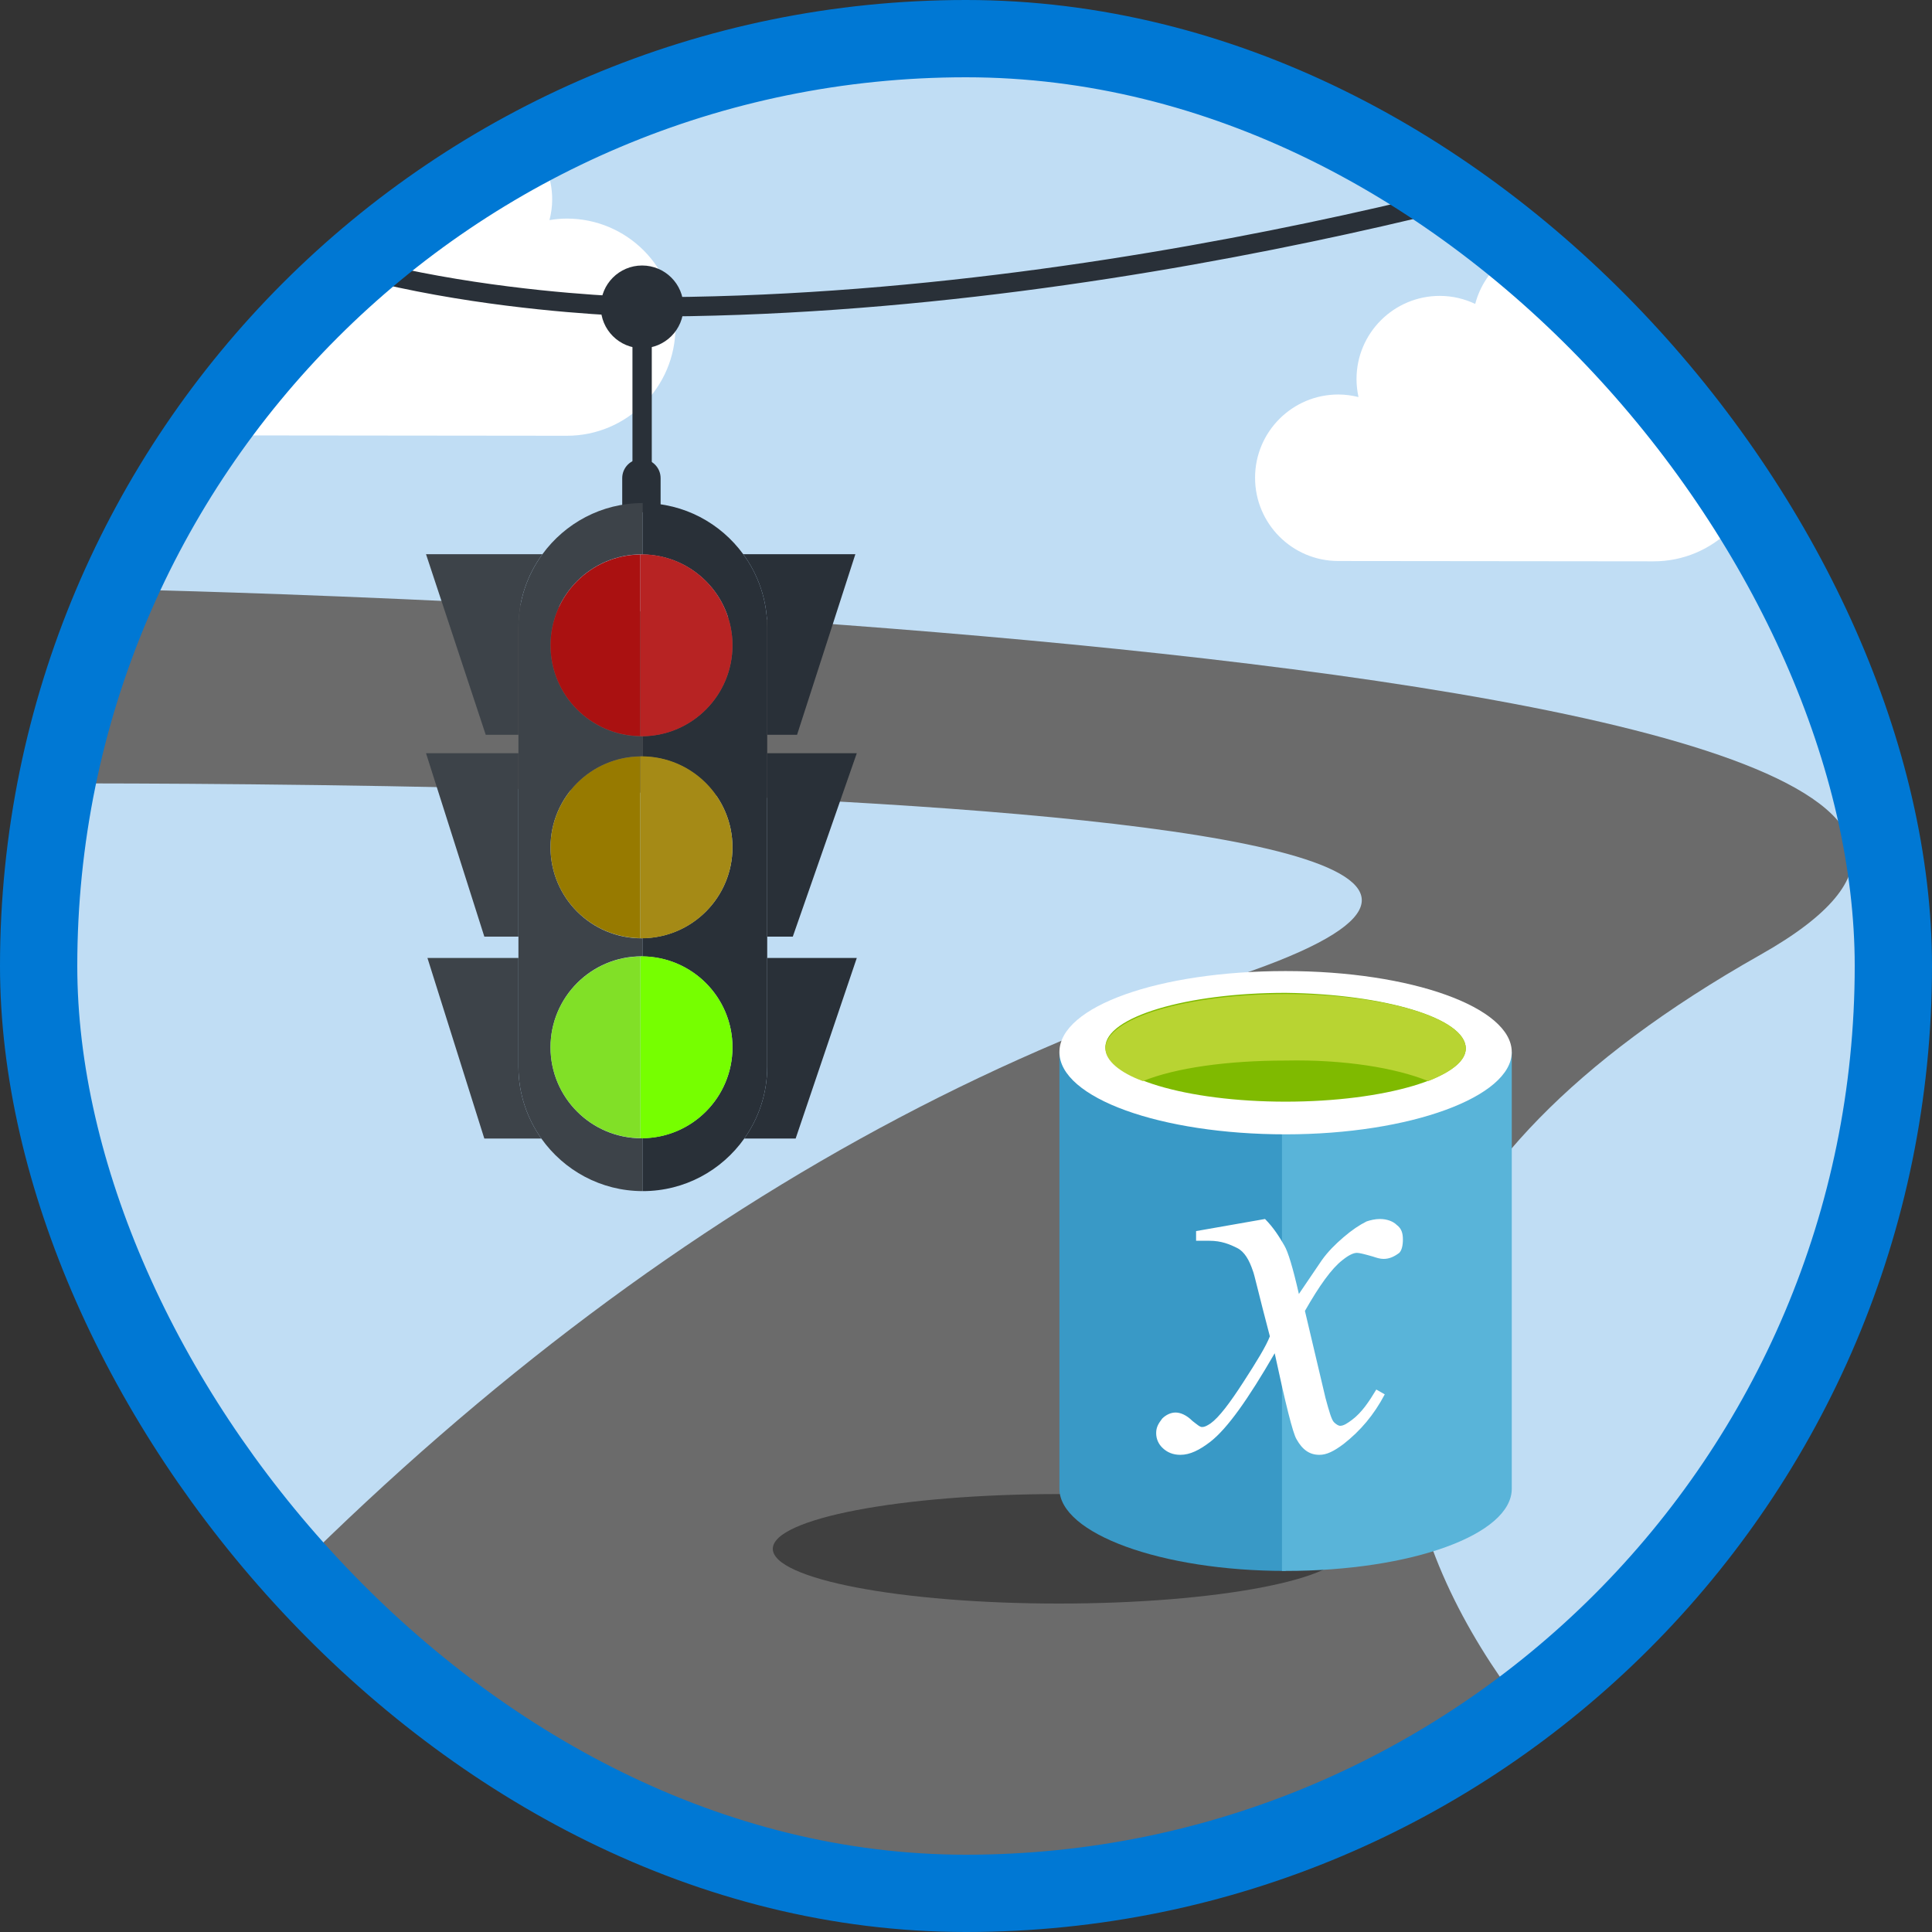
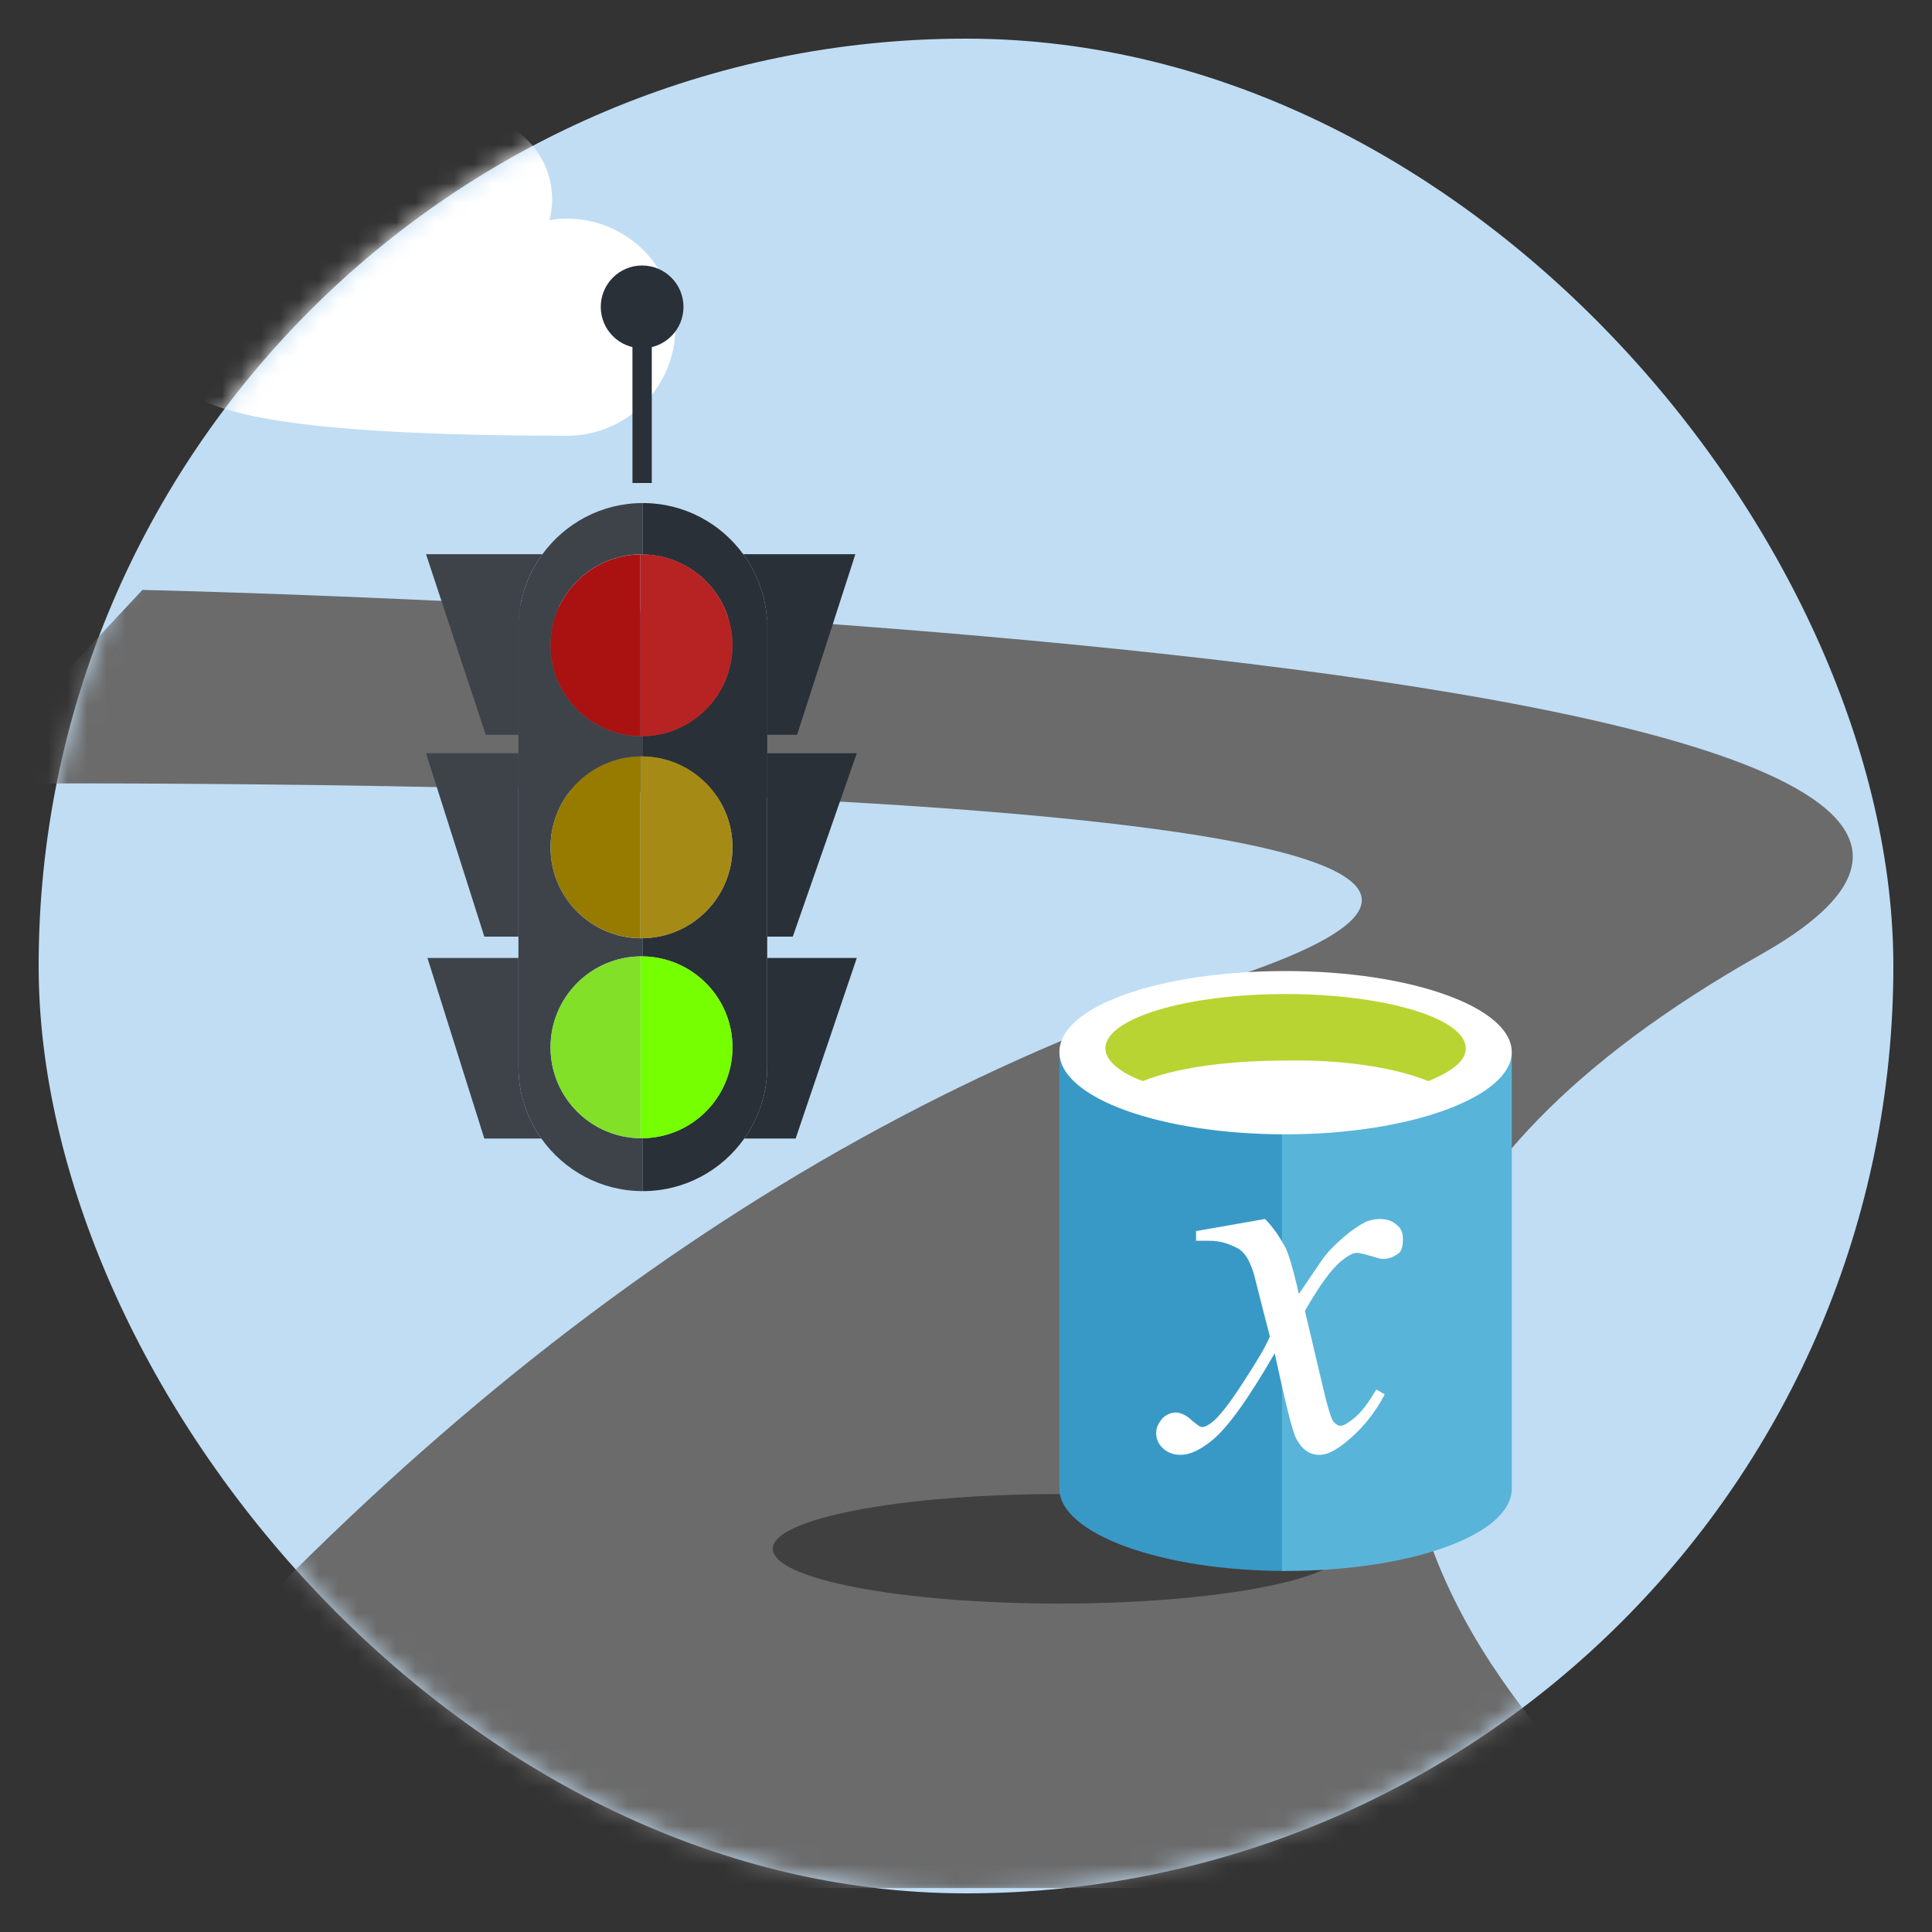
<svg xmlns="http://www.w3.org/2000/svg" xmlns:xlink="http://www.w3.org/1999/xlink" width="100px" height="100px" viewBox="0 0 100 100" version="1.1">
  <rect x="0" y="0" width="100" height="100" fill="#333333" stroke="none" />
  <title>get-started-with-the-common-data-service</title>
  <desc>Created with Sketch.</desc>
  <defs>
    <rect id="path-1" x="0" y="0" width="96" height="96" rx="48" />
  </defs>
  <g id="Badges-FINAL" stroke="none" stroke-width="1" fill="none" fill-rule="evenodd">
    <g id="Create-an-app-that-models-business-processes" transform="translate(-579, -565)">
      <g id="get-started-with-the-common-data-service" transform="translate(579, 565)">
        <g id="Mask" transform="translate(2, 2)">
          <mask id="mask-2" fill="white">
            <use xlink:href="#path-1" />
          </mask>
          <use id="BG" fill="#C0DDF4" xlink:href="#path-1" />
          <g id="Icon" mask="url(#mask-2)">
            <g transform="translate(-4, 4)">
              <path d="M65.31,44.751 C99.576,33.643 0,34.567 0,34.567 L9.372,24.534 C9.372,24.534 122.126,27.043 93.132,43.411 C53.608,65.725 90.246,91.725 90.246,91.725 L2.636,91.725 C21.575,67.814 42.466,52.156 65.31,44.751 Z" id="Path" fill="#6B6B6B" />
-               <path d="M16.066,8.052 C16.001,7.752 15.963,7.44 15.963,7.121 C15.965,4.74 17.897,2.814 20.277,2.815 C20.932,2.816 21.551,2.968 22.107,3.231 C22.591,1.378 24.272,0.01 26.276,0.012 C28.656,0.014 30.584,1.945 30.581,4.326 C30.581,4.694 30.529,5.05 30.441,5.392 C30.737,5.344 31.037,5.313 31.345,5.314 C34.45,5.316 36.963,7.836 36.961,10.94 C36.958,14.045 34.438,16.559 31.334,16.555 L15.016,16.538 C12.636,16.535 10.71,14.605 10.712,12.224 C10.714,9.844 12.645,7.917 15.026,7.919 C15.385,7.92 15.732,7.969 16.066,8.052 Z" id="Fill-3984" fill="#FFFFFF" />
-               <path d="M71.276,14.419 C71.635,14.42 71.982,14.469 72.316,14.552 C72.251,14.252 72.213,13.94 72.213,13.621 C72.215,11.24 74.147,9.314 76.527,9.315 C77.182,9.316 77.801,9.468 78.357,9.731 C78.841,7.878 80.522,6.51 82.526,6.512 C84.906,6.514 86.834,8.445 86.831,10.826 C86.831,11.194 86.779,11.55 86.691,11.892 C86.987,11.844 87.287,11.813 87.595,11.814 C90.7,11.816 93.213,14.336 93.211,17.44 C93.208,20.545 90.688,23.059 87.584,23.055 L71.266,23.038 C68.886,23.035 66.96,21.105 66.962,18.724 C66.964,16.344 68.895,14.417 71.276,14.419" id="Fill-4041" fill="#FFFFFF" />
+               <path d="M16.066,8.052 C16.001,7.752 15.963,7.44 15.963,7.121 C15.965,4.74 17.897,2.814 20.277,2.815 C20.932,2.816 21.551,2.968 22.107,3.231 C22.591,1.378 24.272,0.01 26.276,0.012 C28.656,0.014 30.584,1.945 30.581,4.326 C30.581,4.694 30.529,5.05 30.441,5.392 C30.737,5.344 31.037,5.313 31.345,5.314 C34.45,5.316 36.963,7.836 36.961,10.94 C36.958,14.045 34.438,16.559 31.334,16.555 C12.636,16.535 10.71,14.605 10.712,12.224 C10.714,9.844 12.645,7.917 15.026,7.919 C15.385,7.92 15.732,7.969 16.066,8.052 Z" id="Fill-3984" fill="#FFFFFF" />
              <g id="Paint" stroke-width="1" fill="none" transform="translate(42, 44)">
                <path d="M29.621,30.166 C29.621,31.731 22.99,33 14.811,33 C6.631,33 0,31.731 0,30.166 C0,28.602 6.631,27.333 14.811,27.333 C22.99,27.333 29.621,28.602 29.621,30.166" id="Shadow" fill="#000000" opacity="0.4" />
                <path d="M14.835,4.456 L14.835,27.055 C14.835,29.371 20.093,31.311 26.541,31.311 L26.541,4.456 L14.835,4.456 Z" id="Fill-4047" fill="#3999C6" />
                <path d="M26.354,31.311 L26.541,31.311 C33.052,31.311 38.249,29.433 38.249,27.054 L38.249,4.456 L26.354,4.456 L26.354,31.311 Z" id="Fill-4050" fill="#59B4D9" />
                <path d="M38.248,4.456 C38.248,6.772 32.989,8.713 26.541,8.713 C20.093,8.713 14.835,6.835 14.835,4.456 C14.835,2.077 20.03,0.262 26.541,0.262 C33.052,0.262 38.248,2.14 38.248,4.456" id="Fill-4053" fill="#FFFFFF" />
-                 <path d="M35.869,4.268 C35.869,5.771 31.675,7.022 26.541,7.022 C21.408,7.022 17.214,5.771 17.214,4.205 C17.214,2.64 21.408,1.389 26.541,1.389 C31.675,1.452 35.869,2.704 35.869,4.268" id="Fill-4056" fill="#7FBA00" />
                <path d="M33.928,5.958 C35.18,5.457 35.869,4.894 35.869,4.268 C35.869,2.703 31.675,1.451 26.541,1.451 C21.408,1.451 17.214,2.703 17.214,4.268 C17.214,4.894 17.965,5.52 19.155,5.958 C20.845,5.27 23.536,4.894 26.541,4.894 C29.546,4.831 32.239,5.27 33.928,5.958" id="Fill-4059" fill="#B8D432" />
                <path d="M25.477,13.095 C25.915,13.533 26.229,14.034 26.479,14.472 C26.666,14.785 26.917,15.599 27.23,16.977 L28.419,15.224 C28.733,14.785 29.108,14.409 29.546,14.034 C29.985,13.658 30.36,13.408 30.736,13.22 C30.923,13.157 31.174,13.095 31.424,13.095 C31.8,13.095 32.113,13.22 32.301,13.408 C32.551,13.596 32.614,13.846 32.614,14.159 C32.614,14.472 32.551,14.723 32.426,14.848 C32.175,15.035 31.925,15.161 31.613,15.161 C31.424,15.161 31.237,15.098 31.049,15.035 C30.611,14.91 30.36,14.848 30.235,14.848 C30.047,14.848 29.796,14.973 29.484,15.224 C28.92,15.661 28.294,16.538 27.543,17.853 L28.608,22.36 C28.795,23.049 28.92,23.487 29.045,23.613 C29.17,23.738 29.296,23.8 29.359,23.8 C29.546,23.8 29.734,23.675 29.985,23.487 C30.486,23.112 30.861,22.548 31.237,21.922 L31.675,22.172 C31.112,23.237 30.423,24.05 29.546,24.739 C29.045,25.115 28.67,25.302 28.294,25.302 C27.793,25.302 27.418,25.052 27.105,24.489 C26.917,24.175 26.541,22.673 25.978,20.044 C24.601,22.423 23.537,23.925 22.661,24.614 C22.097,25.052 21.596,25.302 21.095,25.302 C20.719,25.302 20.407,25.177 20.156,24.927 C19.968,24.739 19.843,24.489 19.843,24.175 C19.843,23.863 19.968,23.675 20.156,23.424 C20.344,23.237 20.594,23.112 20.845,23.112 C21.095,23.112 21.409,23.237 21.721,23.549 C21.971,23.738 22.097,23.863 22.222,23.863 C22.347,23.863 22.472,23.8 22.661,23.675 C23.098,23.362 23.662,22.611 24.35,21.546 C25.04,20.482 25.539,19.668 25.728,19.167 C25.165,17.039 24.914,15.912 24.851,15.787 C24.664,15.224 24.414,14.785 24.038,14.598 C23.662,14.409 23.224,14.222 22.598,14.222 L21.909,14.222 L21.909,13.721 L25.477,13.095 Z" id="Fill-4071" fill="#FFFFFF" />
              </g>
              <g id="Light" stroke-width="1" fill="none" transform="translate(12, 1)">
                <path d="M29.711,31.032 L31.256,31.032 L34.273,21.686 L28.47,21.686 C29.247,22.751 29.711,24.057 29.711,25.476 L29.711,31.032 Z" id="Fill-3990" fill="#293038" />
                <path d="M18.075,21.686 L12.051,21.686 L15.141,31.032 L16.834,31.032 L16.834,25.476 C16.834,24.057 17.298,22.75 18.075,21.686" id="Fill-3993" fill="#3D4349" />
                <polygon id="Fill-3996" fill="#3D4349" points="12.051 31.988 15.069 41.48 16.834 41.48 16.834 31.988" />
                <polygon id="Fill-3999" fill="#293038" points="31.035 41.48 34.347 31.988 29.711 31.988 29.711 41.48" />
                <path d="M16.834,42.585 L12.125,42.585 L15.068,51.93 L18.021,51.93 C17.276,50.879 16.834,49.599 16.834,48.214 L16.834,42.585 Z" id="Fill-4002" fill="#3D4349" />
                <path d="M29.711,48.214 C29.711,49.599 29.27,50.879 28.524,51.93 L31.183,51.93 L34.347,42.585 L29.711,42.585 L29.711,48.214 Z" id="Fill-4005" fill="#293038" />
-                 <path d="M24.193,19.553 L24.193,17.75 C24.193,17.201 23.748,16.757 23.2,16.757 C22.651,16.757 22.206,17.201 22.206,17.75 L22.206,19.48" id="Fill-4008" fill="#293038" />
                <path d="M21.095,8.884 C21.095,10.067 22.053,11.025 23.236,11.025 C24.418,11.025 25.377,10.067 25.377,8.884 C25.377,7.701 24.418,6.742 23.236,6.742 C22.053,6.742 21.095,7.701 21.095,8.884" id="Fill-4011" fill="#293038" />
                <path d="M23.236,8.884 L23.236,18" id="Stroke-4014" stroke="#293038" />
                <path d="M23.204,51.918 C20.603,51.918 18.495,49.81 18.495,47.209 C18.495,44.608 20.603,42.499 23.204,42.499 C23.227,42.499 23.249,42.506 23.272,42.507 L23.272,41.561 C23.249,41.561 23.227,41.567 23.204,41.567 C20.603,41.567 18.495,39.459 18.495,36.858 C18.495,34.257 20.603,32.148 23.204,32.148 C23.227,32.148 23.249,32.155 23.272,32.155 L23.272,31.105 C23.249,31.105 23.227,31.11 23.204,31.11 C20.603,31.11 18.495,29.003 18.495,26.401 C18.495,23.801 20.603,21.692 23.204,21.692 C23.227,21.692 23.249,21.699 23.272,21.699 L23.272,19.038 C21.135,19.038 19.246,20.084 18.075,21.687 C17.298,22.751 16.834,24.058 16.834,25.477 L16.834,31.032 L16.834,31.988 L16.834,41.48 L16.834,42.585 L16.834,48.214 C16.834,49.599 17.276,50.879 18.02,51.93 C19.186,53.575 21.102,54.652 23.272,54.652 L23.272,51.911 C23.249,51.911 23.227,51.918 23.204,51.918" id="Fill-4017" fill="#3D4349" />
                <path d="M28.47,21.686 C27.299,20.083 25.41,19.038 23.273,19.038 L23.273,21.699 C25.841,21.737 27.913,23.824 27.913,26.401 C27.913,28.979 25.841,31.066 23.273,31.104 L23.273,32.155 C25.841,32.193 27.913,34.28 27.913,36.858 C27.913,39.435 25.841,41.522 23.273,41.56 L23.273,42.506 C25.841,42.543 27.913,44.631 27.913,47.208 C27.913,49.786 25.841,51.873 23.273,51.911 L23.273,54.652 C25.443,54.652 27.359,53.575 28.525,51.929 C29.27,50.878 29.711,49.598 29.711,48.213 L29.711,42.584 L29.711,41.48 L29.711,31.988 L29.711,31.032 L29.711,25.476 C29.711,24.057 29.247,22.75 28.47,21.686" id="Fill-4020" fill="#293038" />
                <path d="M27.913,26.401 C27.913,29.003 25.805,31.111 23.204,31.11 C23.181,31.11 23.159,31.104 23.136,31.104 L23.136,21.699 C23.159,21.699 23.181,21.692 23.204,21.692 C25.805,21.692 27.913,23.8 27.913,26.401" id="Fill-4023" fill="#B72323" />
                <path d="M18.495,26.401 C18.495,23.824 20.567,21.736 23.136,21.699 L23.136,31.104 C20.567,31.066 18.495,28.978 18.495,26.401" id="Fill-4026" fill="#AA1111" />
                <path d="M27.913,36.858 C27.913,39.459 25.805,41.567 23.204,41.567 C23.181,41.567 23.159,41.56 23.136,41.56 L23.136,32.155 C23.159,32.155 23.181,32.148 23.204,32.148 C25.805,32.148 27.913,34.256 27.913,36.858" id="Fill-4029" fill="#A58A16" />
                <path d="M18.495,36.857 C18.495,34.28 20.567,32.193 23.136,32.155 L23.136,41.56 C20.567,41.522 18.495,39.435 18.495,36.857" id="Fill-4032" fill="#977A00" />
                <path d="M27.913,47.209 C27.913,49.81 25.805,51.918 23.204,51.918 C23.181,51.918 23.159,51.911 23.136,51.911 L23.136,42.507 C23.159,42.506 23.181,42.499 23.204,42.499 C25.805,42.5 27.913,44.608 27.913,47.209" id="Fill-4035" fill="#76FF00" />
                <path d="M18.495,47.209 C18.495,44.632 20.567,42.544 23.136,42.507 L23.136,51.911 C20.567,51.874 18.495,49.786 18.495,47.209" id="Fill-4038" fill="#81E027" />
-                 <path d="M75.871,0.333 C75.871,0.333 50.1,8.934 23.235,8.884 C23.235,8.884 7.621,8.583 0.121,3.333" id="Stroke-4074" stroke="#293038" />
              </g>
            </g>
          </g>
        </g>
        <g id="Azure-Border" stroke="#0078D4" stroke-width="4">
-           <rect x="2" y="2" width="96" height="96" rx="48" />
-         </g>
+           </g>
      </g>
    </g>
  </g>
</svg>